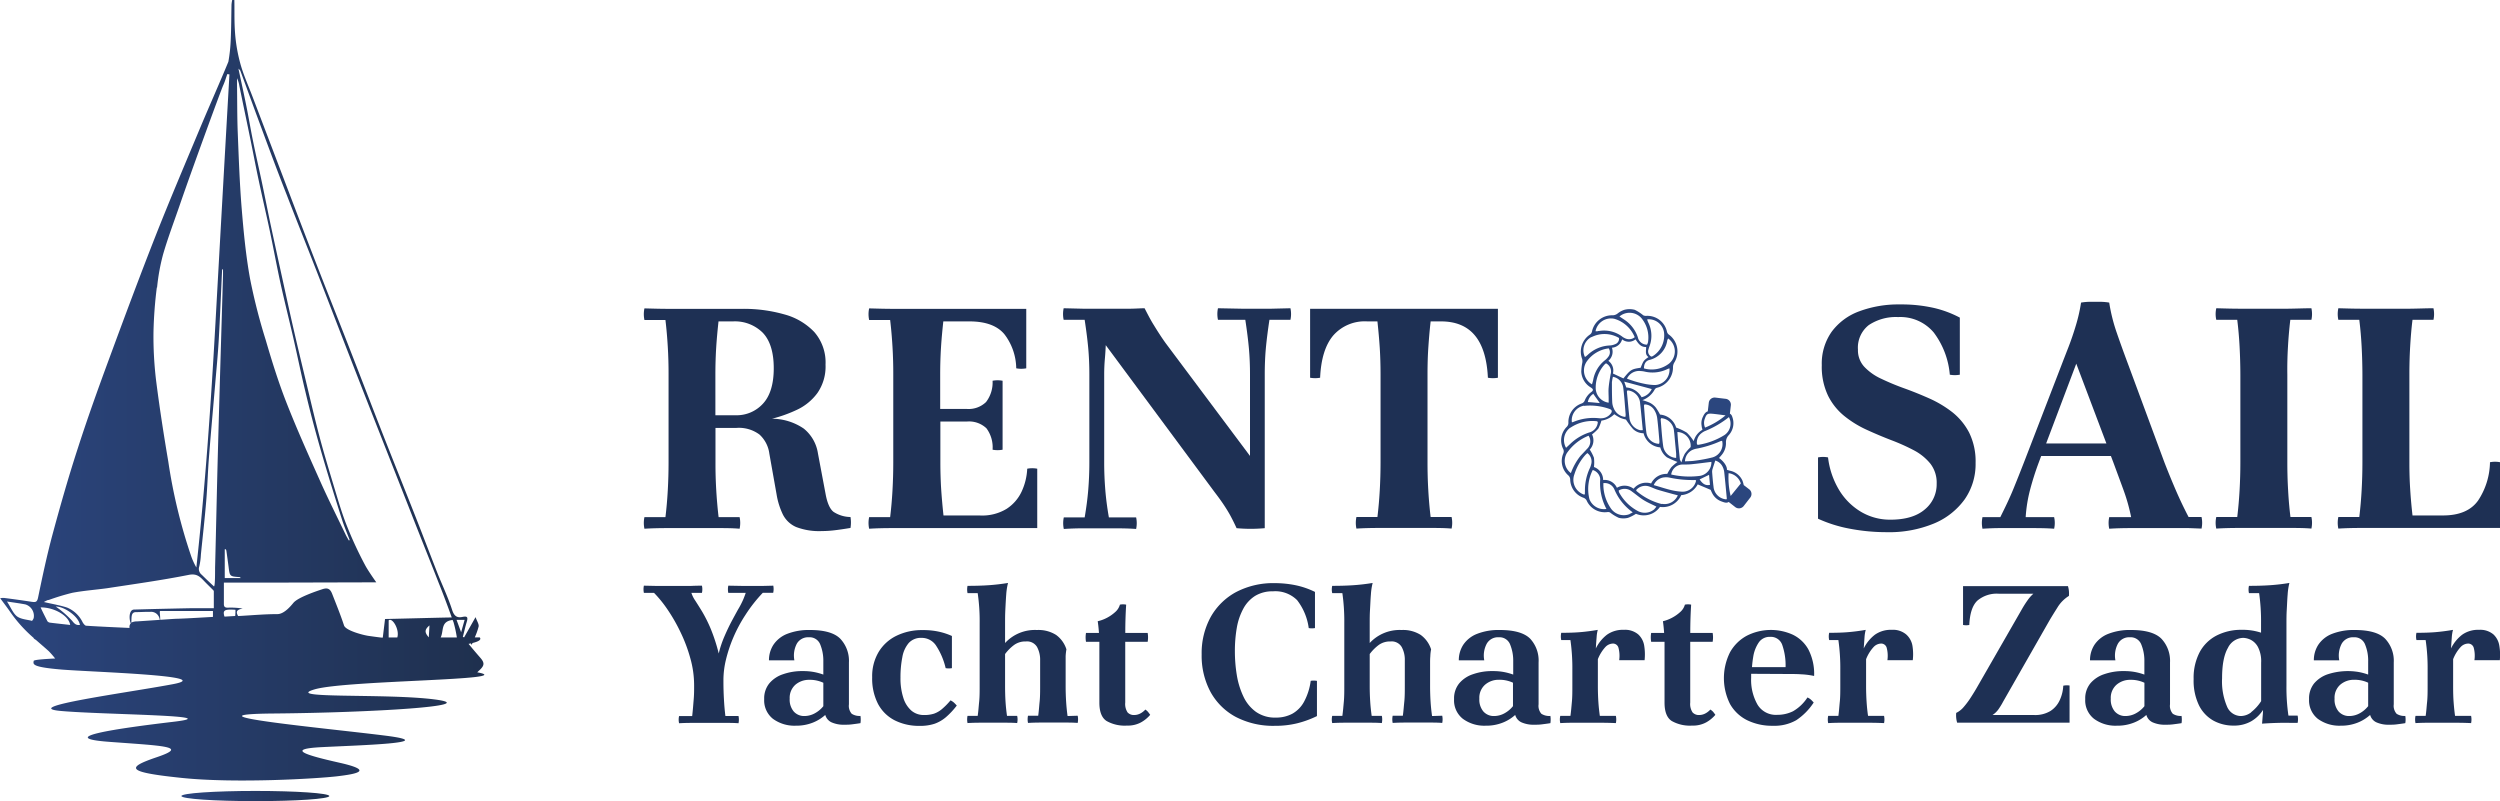
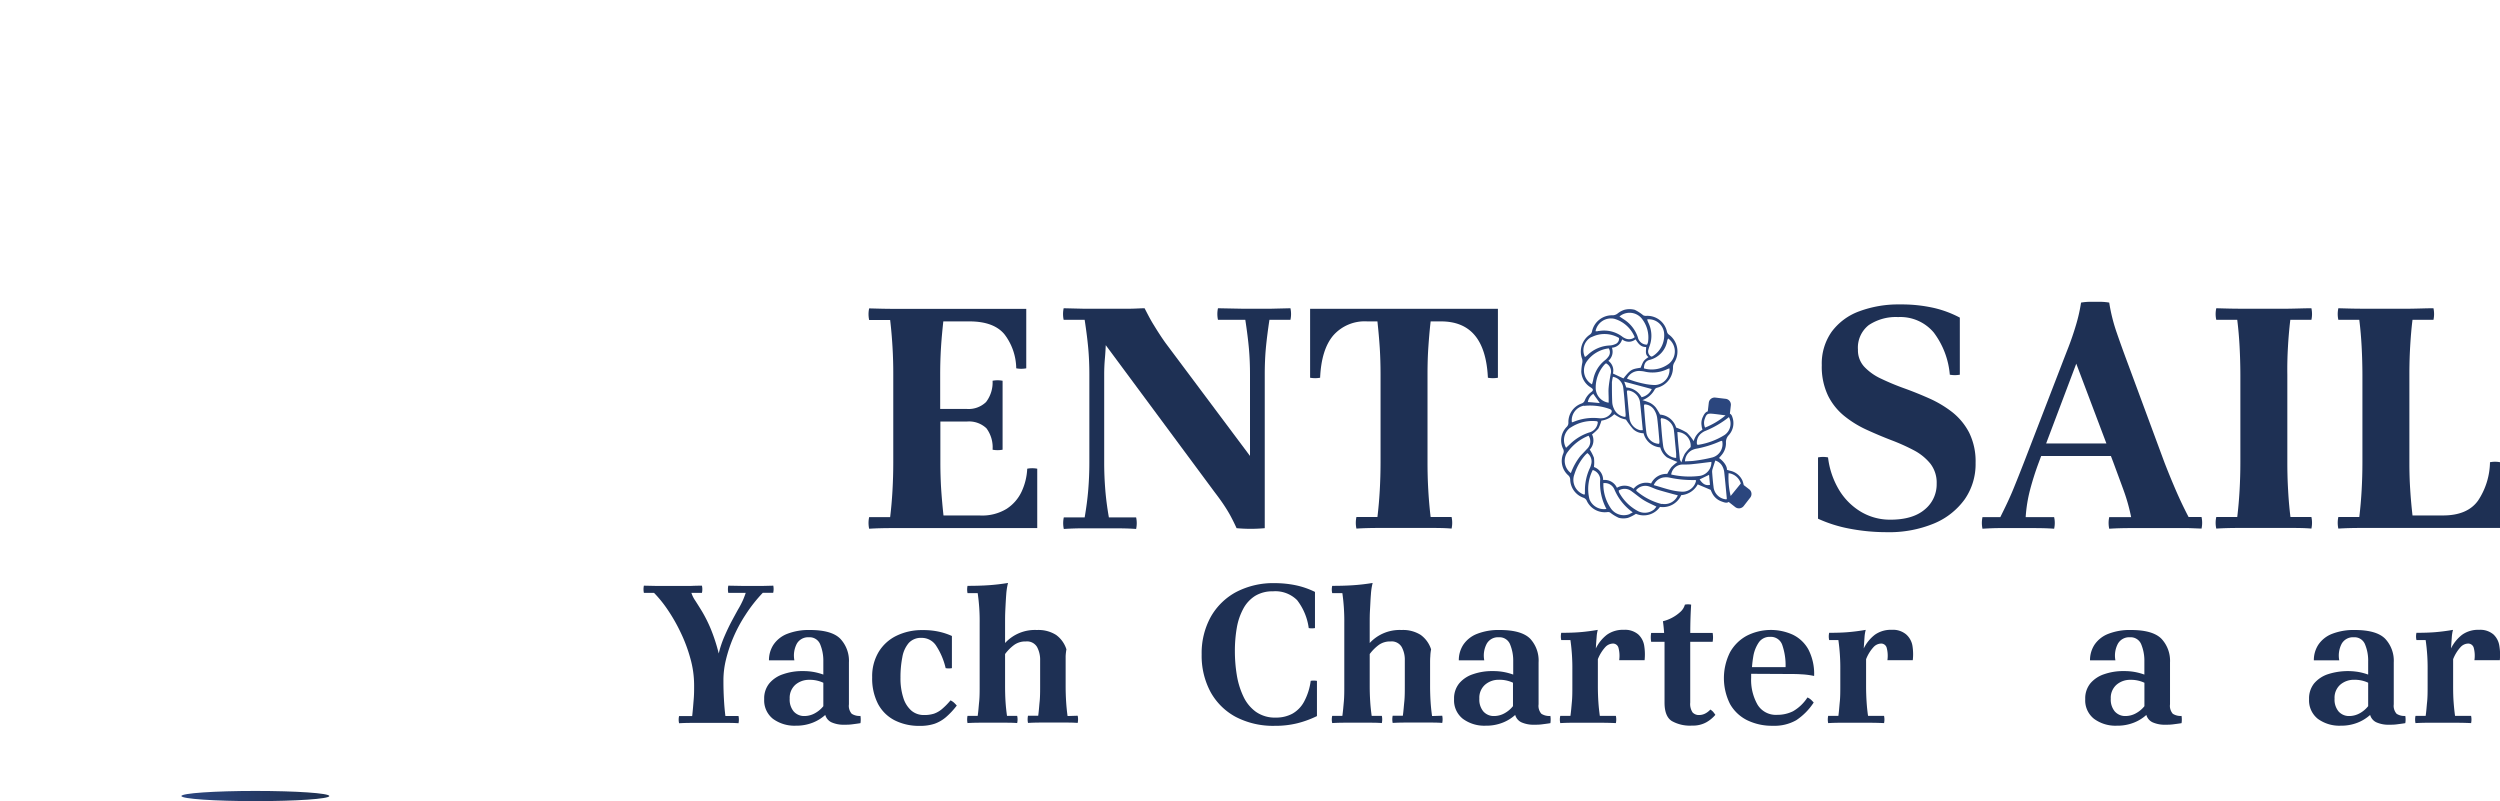
<svg xmlns="http://www.w3.org/2000/svg" xmlns:xlink="http://www.w3.org/1999/xlink" viewBox="0 0 544.04 174.34">
  <defs>
    <style>.cls-1{fill:url(#linear-gradient);}.cls-2{fill:url(#linear-gradient-2);}.cls-3{fill:#2b467e;}.cls-4{fill:#1e3054;}</style>
    <linearGradient id="linear-gradient" y1="84.93" x2="105.4" y2="84.93" gradientUnits="userSpaceOnUse">
      <stop offset="0" stop-color="#2b457e" />
      <stop offset="1" stop-color="#1f304e" />
    </linearGradient>
    <linearGradient id="linear-gradient-2" x1="39.48" y1="173.23" x2="71.66" y2="173.23" xlink:href="#linear-gradient" />
  </defs>
  <g id="Layer_2" data-name="Layer 2">
    <g id="Layer_1-2" data-name="Layer 1">
-       <path class="cls-1" d="M68.52,150c7-2,44.9-1.95,35.34-3.69.17-.17.34-.34.52-.5,1.06-1,1.1-1.58.13-2.69s-1.72-2-2.54-3l.49-.11.19.32c.06-.14.11-.27.17-.4,1.34-.33,2-.72,1.58-1.22h-1.08a15.17,15.17,0,0,0,.83-2.33c.13-.53-.36-1.21-.66-2.08L101,138.7l-.28-.1c.28-1.07.51-2.14.83-3.19s.22-1.4-.94-1.15-1.8-.21-2.22-1.53c-.88-2.74-2.13-5.36-3.19-8-1.57-4-3.09-8-4.66-12-2.43-6.17-4.9-12.32-7.33-18.5-2.52-6.45-5-12.91-7.51-19.36-2.23-5.7-4.5-11.39-6.72-17.1-2.14-5.51-4.24-11-6.35-16.56L54.94,21c-.91-2.41-2-4.78-2.67-7.27C50.73,8,51.09,4,51,0l-.47,0a7.81,7.81,0,0,0-.15,1c-.05,2.48-.05,5-.16,7.43a35.24,35.24,0,0,1-.52,5c-2,4.85-4.16,9.66-6.19,14.51-3.2,7.66-6.46,15.31-9.5,23-3.52,8.94-6.89,18-10.21,27-2.4,6.51-4.74,13-6.88,19.66-2,6.14-3.77,12.36-5.46,18.6-1.23,4.58-2.22,9.23-3.18,13.87-.21,1-.58,1-1.34.9-2-.31-4-.59-6.05-.85a3.68,3.68,0,0,0-.85.06c.78,1.07,1.56,2.07,2.27,3.11a30.38,30.38,0,0,0,5,5.52c0,.07.09.22.49.43.93.82,1.87,1.62,2.79,2.44A19.71,19.71,0,0,1,12,143.3c-2.73.13-4.64.3-4.67.53-.09.69-.57,1.32,6,1.87s34.2,1.32,24.28,3.19-33.64,5-24.34,5.83,36.75.9,24.48,2.35-26.08,3.47-13.94,4.37,17.2,1,10.33,3.33-6.59,3.26,5.34,4.51,29.82.14,33.91-.35,8.19-1.21.52-2.94-11.65-3-3.88-3.4,26.49-.9,13.84-2.5-45.48-4.63-24.21-4.82,45.59-1.66,35-3.05S61.21,152.13,68.52,150ZM15.67,135.07A21.33,21.33,0,0,0,12.13,132c1.79-.06,5,2.14,5.26,4C16.58,136.09,16.23,135.78,15.67,135.07Zm19.19-.4c0-.87-.18-1.66,0-1.71H46.34v1.29c-2.61.14-5.16.31-7.7.4-.6,0-2.12.12-3.76.23A2.06,2.06,0,0,0,34.86,134.67Zm-6.29.83c.1-1.09-.13-2.28,1-2.29,1,0,1.92-.08,3.05-.05a1.87,1.87,0,0,1,2.09,1.44l.07.29-5,.34A2.53,2.53,0,0,0,28.57,135.5Zm18-7.88c-1.1-1-1.9-1.79-2.69-2.56a1.62,1.62,0,0,1-.51-1.81,13.91,13.91,0,0,0,.35-2.6c.39-3.84.83-7.69,1.15-11.54.27-3.18.35-6.38.6-9.56.41-5.25.89-10.5,1.34-15.75.27-3.21.59-6.42.78-9.64.3-5.18.5-10.36.75-15.54h.19c0,.42,0,.84,0,1.25q-.24,8.28-.49,16.55-.35,11.81-.67,23.62c-.2,7.76-.36,15.52-.56,23.27C46.79,123.65,46.86,127.62,46.56,127.62Zm4.67,5.08c0,.32,0,1-.06,1.35l-2,.12a1.93,1.93,0,0,1-.34,0C48.43,132.77,48.82,132.55,51.23,132.7Zm42.22,3.41-.15,2.59C92.34,137.61,92.4,137,93.45,136.11Zm-7,2.61H84.58V135C85.36,134.3,87,137,86.46,138.72Zm14.65-3.83c-.25.89-.47,1.65-.76,2.71l-1-2.71Zm-1.69,3.83H95.9c.72-1.49-.06-3.5,2.62-3.81,0,.16.12.31.17.47A27.06,27.06,0,0,1,99.42,138.72ZM52.29,15.36C53.6,18.9,54.88,22.44,56.2,26c2,5.41,4,10.82,6.12,16.21,2.16,5.6,4.39,11.17,6.57,16.76,2.48,6.37,4.93,12.76,7.41,19.13q3.33,8.57,6.7,17.12l6.42,16.32c2,5.13,4.07,10.25,6.08,15.39,1,2.47,1.91,4.94,2.81,7.44-1.51,0-14.23.35-14.52.33-.14,1.21-.33,2.72-.49,4.05H83c-.68-.07-2.29-.3-2.79-.37-1-.13-5-1.13-5.35-2.29-.76-2.31-1.68-4.57-2.57-6.84-.45-1.18-1.06-1.41-2.22-1-.91.3-5.21,1.71-6.22,2.94-.52.63-2,2.45-3.48,2.45-2.85,0-5.7.27-8.55.42-.67-1.12-.06-1.43,1-1.63a16.57,16.57,0,0,0-3.26-.19c-.59,0-.86-.19-.84-.84,0-1.47,0-2.95,0-4.61h8.83l22.1-.06h2.24s-1.69-2.37-2.36-3.6a83.17,83.17,0,0,1-4.28-9.3c-1-2.61-1.78-5.34-2.59-8-1.1-3.66-2.21-7.31-3.18-11-1.12-4.27-2.11-8.57-3.14-12.86-.82-3.4-1.64-6.81-2.42-10.22-.9-3.91-1.75-7.83-2.61-11.75s-1.65-7.53-2.46-11.31c-.63-3-1.21-5.93-1.83-8.89s-1.33-6-1.95-9.08c-.52-2.53-.94-5.08-1.45-7.61-.54-2.68-1.13-5.35-1.73-8.17A2.63,2.63,0,0,1,52.29,15.36Zm-.2,3.34c.8,3.92,1.63,7.85,2.43,11.77.6,2.93,1.15,5.87,1.78,8.79.78,3.7,1.65,7.38,2.43,11.07s1.48,7.5,2.29,11.23c.88,4,1.87,7.9,2.78,11.85s1.71,7.93,2.67,11.87c1,4.25,2.13,8.49,3.34,12.7,1.44,5,3,10,4.56,14.92.49,1.57,1.15,3.09,1.73,4.63l-.18.09c-.24-.44-.51-.86-.72-1.31-1.85-3.85-3.77-7.67-5.51-11.57-2.54-5.68-5.09-11.35-7.36-17.14-1.74-4.44-3.16-9-4.51-13.62a126,126,0,0,1-3.4-13.31c-.91-5-1.4-10.13-1.82-15.23-.45-5.49-.64-11-.86-16.52-.14-3.52-.11-7-.16-10.56,0-.45,0-.89,0-1.34A5.9,5.9,0,0,1,52.09,18.7Zm.09,106.89s.09.08.22.2H48.91v-6.26l.22,0a.93.93,0,0,1,.13.31c.17,1.18.33,2.36.49,3.55C50,125.44,50,125.44,52.18,125.59Zm-18-63a44,44,0,0,1,1.33-7.3c1.07-3.67,2.44-7.26,3.68-10.88,2.63-7.66,8.92-24.82,9.35-25.76s.62-1.69.93-2.53l.46.07Q48.4,43,46.91,69.89c-1,17.9-2.23,35.78-4.18,53.6a14.73,14.73,0,0,1-1.16-2.55,117,117,0,0,1-4.94-20.45c-1-5.9-1.92-11.82-2.67-17.76a80.11,80.11,0,0,1-.56-10.39A91.9,91.9,0,0,1,34.13,62.54Zm-23.64,68A50,50,0,0,1,15.75,129c2.51-.47,5.07-.65,7.6-1,5.92-.91,11.86-1.73,17.73-2.9,1.72-.34,2.43.39,3.34,1.34.55.58,1.13,1.13,1.69,1.7.16.17.41.35.42.53,0,1.18,0,2.36,0,3.68-1.69,0-3.18,0-4.67,0q-6.33.12-12.67.3c-1.08,0-1.18,1.86-.74,3a1.2,1.2,0,0,0-.26,1c-3.2-.15-6.31-.28-9.41-.48-.29,0-.61-.44-.79-.74a6.56,6.56,0,0,0-3.38-3.21c-1.49-.49-3-.74-5.06-1.21A6.24,6.24,0,0,1,10.49,130.55ZM15.27,136c-1.49-.17-2.94-.32-4.38-.5a.88.88,0,0,1-.58-.32c-.5-1-1-1.94-1.47-3C11.81,132.15,15,134,15.27,136Zm-8.37-.91c-1.11-.27-2.42-.34-3.25-1s-1.35-2-2.13-3.19c1.45.22,2.73.39,4,.63a2.6,2.6,0,0,1,1.82,2.93C7.27,134.74,7,135.15,6.9,135.13Z" />
      <path class="cls-2" d="M55.57,172.12c-8.88,0-16.09.5-16.09,1.11s7.21,1.11,16.09,1.11,16.09-.49,16.09-1.11S64.46,172.12,55.57,172.12Z" />
      <path class="cls-3" d="M375.8,102.18h0S375.82,102.16,375.8,102.18Z" />
      <path class="cls-3" d="M380.68,106.5l-1.22-.94a5.71,5.71,0,0,0-.29-1,3.77,3.77,0,0,0-2.63-2.11c-.25-.06-.49-.14-.73-.21,0,0,0,0,0,0,.05-1-1.05-2.12-1.73-2.57.13-.15.33-.36.52-.59a4,4,0,0,0,1-2.69,2.19,2.19,0,0,1,.61-1.7,3.87,3.87,0,0,0,.75-4,1.1,1.1,0,0,0-.51-.68l.21-1.8a1.28,1.28,0,0,0-1.12-1.42l-2.26-.27a1.28,1.28,0,0,0-1.42,1.12l-.22,1.88c-.46.14-.75.5-1.07,1.2a3.14,3.14,0,0,0-.26,2c0,.25.11.5.17.8A4.12,4.12,0,0,0,368.57,96a9.77,9.77,0,0,0-1.48-1.84,11.76,11.76,0,0,0-2.33-1.11,4,4,0,0,0-3.51-2.83,11.71,11.71,0,0,0-.94-1.55,4.13,4.13,0,0,0-1.23-1,11.71,11.71,0,0,0-1.67-.59,5,5,0,0,0,2.71-2.37.89.89,0,0,1,.52-.34,4.53,4.53,0,0,0,3.43-4.48,1.94,1.94,0,0,1,.29-1,4.56,4.56,0,0,0-1.08-6,1.14,1.14,0,0,1-.54-.8,4.37,4.37,0,0,0-4.37-3.36,1.38,1.38,0,0,1-.76-.11,9.81,9.81,0,0,0-1.86-1.2,4.44,4.44,0,0,0-2.26,0,4.68,4.68,0,0,0-1.47.8,1.77,1.77,0,0,1-1.24.39A4.46,4.46,0,0,0,346.47,72a1.11,1.11,0,0,1-.51.83,4.48,4.48,0,0,0-1.66,5.28,2.1,2.1,0,0,1,0,1,12,12,0,0,0-.19,1.77,4.25,4.25,0,0,0,2.07,3.44c.58.36.61.63.1,1a4.24,4.24,0,0,0-1.42,1.85,1.13,1.13,0,0,1-.72.65,4.27,4.27,0,0,0-2.83,4.2,1.23,1.23,0,0,1-.38.89,4.16,4.16,0,0,0-.75,4.81,1.15,1.15,0,0,1,0,1,4.15,4.15,0,0,0,1.12,4.74,1.25,1.25,0,0,1,.4.87,4.3,4.3,0,0,0,2.92,4,1.28,1.28,0,0,1,.64.55,4.32,4.32,0,0,0,4.59,2.55,1,1,0,0,1,.53.1,8.88,8.88,0,0,0,1.9,1.16,4.1,4.1,0,0,0,2,0,8.3,8.3,0,0,0,1.73-.88,4.32,4.32,0,0,0,5.23-1.5,4.37,4.37,0,0,0,4.62-2.56,4.45,4.45,0,0,0,3.59-2.34l2.82,1.19c.05.13.18.44.33.73a3.6,3.6,0,0,0,2,1.78c.81.31,1.19.39,1.59.12l1.44,1.13a1.31,1.31,0,0,0,1.81-.22l1.39-1.79A1.29,1.29,0,0,0,380.68,106.5ZM371,91.11c.34-1,.6-1.17,1.65-1.07.87.08,1.74.21,2.86.35a16.45,16.45,0,0,1-4.46,2.66A2.52,2.52,0,0,1,371,91.11Zm-.66,3.11a2.88,2.88,0,0,1,.78-.45,20.68,20.68,0,0,0,5.12-3,3,3,0,0,1-.93,3.88,15.19,15.19,0,0,1-5.75,2.15c-.06,0-.13,0-.27-.11A2.55,2.55,0,0,1,370.34,94.22Zm-1,3.39a23,23,0,0,0,5-1.58,2,2,0,0,1,.42-.1,3,3,0,0,1-2.1,3.61,31.41,31.41,0,0,1-3.87.72c-.65.1-1.32.09-2.11.14a2.82,2.82,0,0,1,1.64-2.5A4,4,0,0,1,369.35,97.61Zm-1.44-.3a9.92,9.92,0,0,0-1.27,1.45,11.32,11.32,0,0,0-.74,1.88c-.17-.37-.32-.54-.33-.73-.2-2-.43-3.92-.53-5.9A3,3,0,0,1,367.91,97.31ZM361.49,91a3,3,0,0,1,2.8,2.85c.1.74.15,1.49.22,2.24s.18,1.79.25,2.68c0,.29,0,.57,0,.88a3,3,0,0,1-2.82-2.54c-.27-1.93-.38-3.87-.55-5.81C361.38,91.22,361.46,91.12,361.49,91Zm-3.63-3a2.55,2.55,0,0,1,2.22,1.37,4.28,4.28,0,0,1,.56,1.68c.21,1.67.33,3.35.48,5a1.93,1.93,0,0,1-.07.53,2.85,2.85,0,0,1-2.78-2.48c-.24-1.93-.36-3.88-.52-5.82C357.74,88.25,357.8,88.18,357.86,88Zm3.44,9.36a4.05,4.05,0,0,0,1.46,2.17,21.23,21.23,0,0,0,2.29,1,10.55,10.55,0,0,0-1.33,1.13,9.91,9.91,0,0,0-.9,1.47,3.69,3.69,0,0,0-3.51,2.08,3.54,3.54,0,0,0-3.82,1.15,3.21,3.21,0,0,0-3.62-.21,2.92,2.92,0,0,0-3-1.69,3,3,0,0,0-2-2.83,8.47,8.47,0,0,0,0-2,8.48,8.48,0,0,0-.92-1.79,2.91,2.91,0,0,0,.5-3.31,8.94,8.94,0,0,0,1.37-1.26,8.92,8.92,0,0,0,.67-1.73,4.93,4.93,0,0,0,2.8-1.4,11.38,11.38,0,0,0,1.31.79,7.32,7.32,0,0,0,1.23.37,19.9,19.9,0,0,0,1.55,2.07,3.28,3.28,0,0,0,2.29.91A4.06,4.06,0,0,0,361.3,97.36ZM350.07,86.63v1a3.25,3.25,0,0,1-2.82-3.29,7.51,7.51,0,0,1,1.91-5,2.88,2.88,0,0,1,.33-.28,2,2,0,0,1,1,2.4c-.17,1-.34,1.92-.42,2.88C350,85.05,350.06,85.84,350.07,86.63ZM350,78.52a2.58,2.58,0,0,0,.78-2.85A2.48,2.48,0,0,0,353,73.85a2.32,2.32,0,0,0,2.92,0c.58.87,1.12,1.72,2.31,1.66,0,.83-.29,1.65.51,2.19-1.08.77-1.08.77-1.71,2.33-2,.29-2.19.4-3.75,2.32L351,81.28A2.59,2.59,0,0,0,350,78.52Zm.8,4.54A6.21,6.21,0,0,1,351,82a2.75,2.75,0,0,1,2.25,2.42c.24,1.93.36,3.88.52,5.82a2,2,0,0,1-.07.49,3,3,0,0,1-2.51-1.85,3.68,3.68,0,0,1-.34-1.29C350.78,86.06,350.78,84.56,350.78,83.06ZM357.5,93.6a2.15,2.15,0,0,1-.66,0,3.05,3.05,0,0,1-2.25-2.68c-.21-1.89-.37-3.8-.55-5.7,0-.07.06-.13.13-.27a3,3,0,0,1,2.75,2.85C357.14,89.71,357.3,91.61,357.5,93.6Zm-.27-7.16a4.09,4.09,0,0,0-3.33-2.12c-.13-.38-.26-.75-.45-1.27l6,1.61A3.16,3.16,0,0,1,357.23,86.44Zm2.93-2.65a12.72,12.72,0,0,1-2.45-.3,22.76,22.76,0,0,1-3.65-1.09,2.9,2.9,0,0,1,3-1.65,4.89,4.89,0,0,1,.78.1,7.41,7.41,0,0,0,5.05-.55,3.93,3.93,0,0,1,.41-.14A3.31,3.31,0,0,1,360.16,83.79Zm2.67-9.73a1.81,1.81,0,0,1,.19-.4,3.44,3.44,0,0,1,.21,5.45,6.17,6.17,0,0,1-5.48,1.06c0-1,.4-1.65,1.22-1.85A5.13,5.13,0,0,0,362.83,74.06Zm-4.33-4.57a3.37,3.37,0,0,1,3.61,2.77,5.33,5.33,0,0,1-2.49,5.27,1.59,1.59,0,0,1-.28.07,1.29,1.29,0,0,1-.6-1.59,5.6,5.6,0,0,1,.17-.54,6.49,6.49,0,0,0-.25-5.35c-.07-.17-.13-.34-.19-.52C358.46,69.57,358.49,69.53,358.5,69.49Zm-1.32-.28a6.58,6.58,0,0,1,1.45,5.27,2.46,2.46,0,0,1-.21.52,2,2,0,0,1-2-1.61,7.39,7.39,0,0,0-3-3.86l-1-.66A3.42,3.42,0,0,1,357.18,69.21Zm-5.86.17a6.86,6.86,0,0,1,4.42,4,1.93,1.93,0,0,1-2,.28,3.11,3.11,0,0,1-.77-.45,6.57,6.57,0,0,0-5-1.18c-.11,0-.22,0-.33.06a3.55,3.55,0,0,1-.43,0A3.42,3.42,0,0,1,351.32,69.38Zm-5,4a6.22,6.22,0,0,1,6,.17,1.25,1.25,0,0,1-.85,1.35,3.29,3.29,0,0,1-1.2.28,7.43,7.43,0,0,0-4.76,2.05l-.43.37s-.06,0-.17.08A3.28,3.28,0,0,1,346.34,73.33Zm.12,10.26a3.47,3.47,0,0,1-1.07-5.07,6.87,6.87,0,0,1,4.72-2.76,1.57,1.57,0,0,1-.09,1.82,4,4,0,0,1-.78.8,7,7,0,0,0-2.52,4.26C346.66,82.92,346.57,83.2,346.46,83.59Zm.31,2.09c.45.67.87,1.2,1.28,1.82l.12.16h-.07s-1.64-.17-2.54-.22A2.68,2.68,0,0,1,346.77,85.68Zm-2.08,2.6a12.61,12.61,0,0,1,5.55.65c.62.2.68.61.22,1.12a2.58,2.58,0,0,1-1.87.92,3.51,3.51,0,0,1-.56,0,11.3,11.3,0,0,0-5.74.85.53.53,0,0,1-.21,0A3.25,3.25,0,0,1,344.69,88.28Zm-2.95,4.77a8.5,8.5,0,0,1,5.78-1.43c.06,0,.11.08.21.16a2.49,2.49,0,0,1-1.93,2.3,10.83,10.83,0,0,0-4.1,2.5l-.88.82A3.36,3.36,0,0,1,341.74,93.05Zm-.68,5.42a10.3,10.3,0,0,1,4.66-3.7,2.23,2.23,0,0,1-.35,2.88c-.45.5-.93,1-1.38,1.47a13.15,13.15,0,0,0-2.12,3.78A3.3,3.3,0,0,1,341.06,98.47Zm3.85,8.51a3.17,3.17,0,0,1,0,.44.91.91,0,0,1-.11.18,3.38,3.38,0,0,1-2.16-4.45A11.49,11.49,0,0,1,345,99a4.48,4.48,0,0,1,.44-.4,2.28,2.28,0,0,1,.8,2.53,3.69,3.69,0,0,1-.31.84A11.4,11.4,0,0,0,344.91,107Zm4.66,3.73a3.38,3.38,0,0,1-3.66-2.13,9.12,9.12,0,0,1,.72-6.35,2.29,2.29,0,0,1,1.61,1.84,1.24,1.24,0,0,1,0,.33,11.88,11.88,0,0,0,1.31,6.2S349.58,110.67,349.57,110.71Zm5.1,1.11a3.44,3.44,0,0,1-4.23-1.43,9.22,9.22,0,0,1-1.5-4.67c0-.18,0-.36,0-.63a2.27,2.27,0,0,1,2.39,1.35,11.7,11.7,0,0,0,4,5A4.54,4.54,0,0,1,354.67,111.82Zm5.39-1.08a3.21,3.21,0,0,1-3.69.38,9.94,9.94,0,0,1-4-4,2.61,2.61,0,0,1-.1-.42,2.46,2.46,0,0,1,2.89.22c.86.61,1.65,1.31,2.54,1.86s1.79.92,2.78,1.41A3.42,3.42,0,0,1,360.06,110.74Zm1.58-1.1a13.63,13.63,0,0,1-5.46-2.81c-.05,0-.06-.13-.1-.24a2.61,2.61,0,0,1,2.84-.77c.61.2,1.18.5,1.79.69,1.11.34,2.23.64,3.35.95l1.08.28A3.13,3.13,0,0,1,361.64,109.64ZM366,107a13.41,13.41,0,0,1-2.66-.43c-1.12-.28-2.21-.66-3.46-1a2.77,2.77,0,0,1,2.32-1.69,3.51,3.51,0,0,1,1.12.06,23.86,23.86,0,0,0,5.59.52c.06,0,.13.07.19.1A3,3,0,0,1,366,107Zm3.86-2.67,2.06-1c.07.79.13,1.49.2,2.18C371.23,105.72,370.55,105.37,369.87,104.33Zm.05-.77a17.9,17.9,0,0,1-6.23-.3,2.51,2.51,0,0,1,2.5-2.17c.75,0,1.5,0,2.25-.1,1.3-.13,2.59-.31,4-.48A3,3,0,0,1,369.92,103.56Zm5.78,5.11a3,3,0,0,1-2.8-2.74c-.13-1.05-.22-2.1-.3-3.15a1.81,1.81,0,0,1,.07-.65c.18-.61.39-1.21.61-1.91a2.55,2.55,0,0,1,1.65,1.46,3.35,3.35,0,0,1,.3,1.07c.21,1.91.38,3.82.56,5.73C375.8,108.54,375.73,108.61,375.7,108.67Zm.47-5.7a3.2,3.2,0,0,1,2.67,2.24l-2.21,2.72A16.64,16.64,0,0,1,376.17,103Z" />
-       <path class="cls-4" d="M181.38,111.38c-.77-.61-1.34-1.87-1.7-3.78L178,98.68a8.57,8.57,0,0,0-3.1-5.42A12.39,12.39,0,0,0,168,91.12a29.61,29.61,0,0,0,5.42-1.94,11.63,11.63,0,0,0,4.46-3.65,10.1,10.1,0,0,0,1.77-6.19,10.07,10.07,0,0,0-2.45-7.09,14,14,0,0,0-6.54-3.84,32.15,32.15,0,0,0-9.06-1.2h-11l-5.15,0c-1.88,0-3.62-.06-5.21-.1a6,6,0,0,0,0,2.52h4.57q.33,2.79.51,5.82t.17,6.1v19.07q0,3.06-.17,6.09t-.51,5.83h-4.57a6,6,0,0,0,0,2.52c1.59-.1,3.33-.14,5.21-.14h10.36c1.88,0,3.59,0,5.14.14a6,6,0,0,0,0-2.52h-4.57q-.33-2.81-.51-5.83t-.17-6.09v-7.5h4.57a7.48,7.48,0,0,1,5,1.44,6.79,6.79,0,0,1,2.15,4.15L169,107.6a15.83,15.83,0,0,0,1.4,4.43,5.85,5.85,0,0,0,2.86,2.66,14,14,0,0,0,5.55.88,23.5,23.5,0,0,0,2.76-.17q1.39-.16,3.51-.51a7.31,7.31,0,0,0,0-2.38A6.89,6.89,0,0,1,181.38,111.38ZM166,87.88a7.74,7.74,0,0,1-5.75,2.49h-4.57V81.52c0-2,.06-4,.17-5.79s.29-3.75.51-5.79h3.21A8.57,8.57,0,0,1,166,72.42c1.58,1.66,2.38,4.24,2.38,7.73S167.56,86.23,166,87.88Z" />
      <path class="cls-4" d="M223.54,102a13.16,13.16,0,0,1-1.23,5,9,9,0,0,1-3.27,3.74,10.21,10.21,0,0,1-5.72,1.44h-8q-.33-3.08-.51-5.79c-.11-1.82-.17-3.75-.17-5.79V91.73h5.79a5.51,5.51,0,0,1,4.23,1.47A6.92,6.92,0,0,1,216,97.86a5.71,5.71,0,0,0,2.18,0v-15a5.71,5.71,0,0,0-2.18,0,7,7,0,0,1-1.42,4.63,5.45,5.45,0,0,1-4.23,1.5H204.6V81.52c0-2,.06-4,.17-5.79s.29-3.75.51-5.79h5.66q5.31,0,7.63,2.79a12.47,12.47,0,0,1,2.58,7.42,5.71,5.71,0,0,0,2.18,0V67.21H199.49l-5.14,0c-1.88,0-3.62-.06-5.21-.1a6,6,0,0,0,0,2.52h4.57q.33,2.79.51,5.82t.17,6.1v19.07q0,3.06-.17,6.09t-.51,5.83h-4.57a6,6,0,0,0,0,2.52c1.59-.1,3.33-.14,5.21-.14h31.37V102A5.71,5.71,0,0,0,223.54,102Z" />
      <path class="cls-4" d="M276.7,67.18l-3,0-3.54,0-5.11-.1a6,6,0,0,0,0,2.52H271c.36,2.36.62,4.42.78,6.2s.24,3.67.24,5.72v17.7L253.64,74.64c-1.14-1.59-2-3-2.69-4.12s-1.28-2.31-1.87-3.44c-.73,0-1.72.08-3,.1s-2.55,0-3.91,0h-3.54l-3,0-4.16-.1a6,6,0,0,0,0,2.52h4.57c.36,2.36.62,4.42.78,6.2s.24,3.67.24,5.72v19.07q0,3.06-.24,6c-.16,1.93-.42,3.91-.78,6H231.5a6,6,0,0,0,0,2.52c1.59-.1,3-.14,4.16-.14h6.5c1.48,0,3.17,0,5.08.14a6,6,0,0,0,0-2.52h-5.93c-.36-2.05-.62-4-.78-6s-.24-3.92-.24-6V81.52c0-1.18.05-2.3.14-3.34s.16-2.07.2-3.07l23.7,32c.87,1.13,1.56,2.1,2.08,2.89s1,1.57,1.4,2.32.84,1.62,1.29,2.62a33.62,33.62,0,0,0,6.13,0V81.52c0-2,.08-4,.24-5.72s.42-3.84.78-6.2h4.57a6,6,0,0,0,0-2.52Z" />
      <path class="cls-4" d="M285.1,82.2a6.14,6.14,0,0,0,2.18,0q.27-6.14,2.86-9.2a9.11,9.11,0,0,1,7.36-3.06h2.25q.33,3.06.51,5.79c.11,1.81.17,3.74.17,5.79v19.07q0,3.06-.17,6.09t-.51,5.83h-4.57a6,6,0,0,0,0,2.52c1.59-.1,3.33-.14,5.22-.14h10.35c1.88,0,3.6,0,5.14.14a6,6,0,0,0,0-2.52h-4.56q-.34-2.81-.51-5.83c-.12-2-.17-4.05-.17-6.09V81.52c0-2,.05-4,.17-5.79s.28-3.75.51-5.79h2.24q4.85,0,7.39,3.06t2.83,9.2a6.14,6.14,0,0,0,2.18,0v-15H285.1Z" />
      <path class="cls-4" d="M424.88,89.72a24.06,24.06,0,0,0-5-3c-1.82-.81-3.64-1.55-5.48-2.21a53,53,0,0,1-5-2.08,11.83,11.83,0,0,1-3.68-2.59,5.26,5.26,0,0,1-1.4-3.74,6.23,6.23,0,0,1,2.35-5.35A10.61,10.61,0,0,1,413.07,69a9.5,9.5,0,0,1,7.73,3.34,17.69,17.69,0,0,1,3.51,9.2,6.14,6.14,0,0,0,2.18,0V69.12A23.22,23.22,0,0,0,420.8,67a32,32,0,0,0-7.32-.75,24.36,24.36,0,0,0-8.89,1.5,13,13,0,0,0-6,4.46,12,12,0,0,0-2.14,7.25,14.54,14.54,0,0,0,1.36,6.64,13.25,13.25,0,0,0,3.58,4.46,22.89,22.89,0,0,0,4.9,3c1.79.82,3.58,1.57,5.35,2.25A43.33,43.33,0,0,1,416.51,98a11.53,11.53,0,0,1,3.57,2.9,6.75,6.75,0,0,1,1.37,4.36,7.06,7.06,0,0,1-2.59,5.61q-2.6,2.22-7.49,2.22a12.37,12.37,0,0,1-6.37-1.7,13.86,13.86,0,0,1-4.77-4.74,17.78,17.78,0,0,1-2.42-7.11,5.71,5.71,0,0,0-2.18,0v13.34a29.52,29.52,0,0,0,6.95,2.18,42.33,42.33,0,0,0,8,.75,25.44,25.44,0,0,0,10.31-1.9,15.57,15.57,0,0,0,6.68-5.28,13.4,13.4,0,0,0,2.35-7.87,14.15,14.15,0,0,0-1.4-6.61A13.76,13.76,0,0,0,424.88,89.72Z" />
      <path class="cls-4" d="M476.27,112.51q-1.5-2.87-2.79-5.86T471,100.59l-7.77-21q-1.5-4-2.58-7.15A37.37,37.37,0,0,1,459,65.85a11.51,11.51,0,0,0-1.87-.17c-.8,0-1.59,0-2.39,0a11.62,11.62,0,0,0-1.87.17,35,35,0,0,1-1.09,4.84q-.75,2.52-1.63,4.8c-.59,1.52-1.12,2.87-1.57,4.05l-8.1,21c-.78,2-1.57,4-2.39,6s-1.75,3.91-2.79,6h-3.88a6,6,0,0,0,0,2.52c1.59-.1,2.87-.14,3.85-.14h6.4c1.7,0,3.48,0,5.34.14a5.64,5.64,0,0,0,0-2.52h-6.19a31.1,31.1,0,0,1,.95-5.93,62.11,62.11,0,0,1,1.91-6l.51-1.37h15.18l.52,1.37c.77,2.09,1.51,4.08,2.21,6a40,40,0,0,1,1.67,5.93H459a6,6,0,0,0,0,2.52c1.54-.1,3.16-.14,4.84-.14h9.77c1,0,1.87,0,2.69,0l2.79.11a6,6,0,0,0,0-2.52Zm-31-16,6.56-17.37,6.56,17.37Z" />
      <path class="cls-4" d="M497.9,75.42q.17-3,.51-5.82H503a6,6,0,0,0,0-2.52c-1.54,0-3.26.08-5.14.1l-5.21,0-5.14,0c-1.89,0-3.63-.06-5.21-.1a5.64,5.64,0,0,0,0,2.52h4.56q.35,2.79.51,5.82t.17,6.1v19.07q0,3.06-.17,6.09t-.51,5.83h-4.56a5.64,5.64,0,0,0,0,2.52c1.58-.1,3.32-.14,5.21-.14h10.35c1.88,0,3.6,0,5.14.14a6,6,0,0,0,0-2.52h-4.56q-.35-2.81-.51-5.83c-.12-2-.17-4.05-.17-6.09V81.52C497.73,79.47,497.78,77.44,497.9,75.42Z" />
      <path class="cls-4" d="M541.86,100.59a15.5,15.5,0,0,1-2.59,8.34c-1.54,2.16-4.09,3.24-7.63,3.24H525q-.35-3.08-.51-5.79c-.12-1.82-.17-3.75-.17-5.79V81.52c0-2,.05-4.08.17-6.1s.28-4,.51-5.82h4.56a6,6,0,0,0,0-2.52c-1.54,0-3.26.08-5.14.1l-5.21,0-5.14,0c-1.89,0-3.62-.06-5.21-.1a6,6,0,0,0,0,2.52h4.56q.35,2.79.51,5.82t.17,6.1v19.07q0,3.06-.17,6.09t-.51,5.83h-4.56a6,6,0,0,0,0,2.52c1.59-.1,3.32-.14,5.21-.14h30v-14.3A5.71,5.71,0,0,0,541.86,100.59Z" />
      <path class="cls-4" d="M168.28,127.45l-2.39.06c-.62,0-1.21,0-1.78,0s-1.31,0-2.32,0l-3.3-.06a3.78,3.78,0,0,0,0,1.57h3.79c-.09.29-.25.73-.49,1.32a18,18,0,0,1-1.13,2.21c-.34.6-.79,1.43-1.36,2.49s-1.12,2.22-1.66,3.47a22.28,22.28,0,0,0-1.23,3.7,38.94,38.94,0,0,0-1.74-5.36,30.69,30.69,0,0,0-1.83-3.68c-.6-1-1.11-1.79-1.53-2.45a6.37,6.37,0,0,1-.85-1.7h2.29a3.47,3.47,0,0,0,0-1.57q-1.19,0-2.46.06c-.85,0-1.64,0-2.36,0h-1.64c-1.39,0-2.52,0-3.38,0l-2.79-.06a3.78,3.78,0,0,0,0,1.57h2.21a26.13,26.13,0,0,1,2.92,3.6,37.25,37.25,0,0,1,2.82,4.91,33.3,33.3,0,0,1,2.15,5.7,21.5,21.5,0,0,1,.83,5.87v.55c0,.62,0,1.52-.1,2.68s-.18,2.32-.32,3.49h-2.85a3.47,3.47,0,0,0,0,1.57c1-.06,2.07-.08,3.25-.08h6.46c1.18,0,2.25,0,3.22.08a3.78,3.78,0,0,0,0-1.57h-2.85c-.15-1.17-.25-2.38-.32-3.64s-.11-2.53-.11-3.81v-.55a19.19,19.19,0,0,1,.53-4.19,30.48,30.48,0,0,1,1.6-4.85,31.66,31.66,0,0,1,2.68-5A32.14,32.14,0,0,1,166,129h2.26A3.78,3.78,0,0,0,168.28,127.45Z" />
      <path class="cls-4" d="M185.35,155.33a2.61,2.61,0,0,1-.61-2.06v-9.11a7,7,0,0,0-1.88-5.16c-1.24-1.26-3.44-1.9-6.59-1.9a12.87,12.87,0,0,0-5,.85,6.43,6.43,0,0,0-2.93,2.32,6.12,6.12,0,0,0-1,3.43h5.53a5.55,5.55,0,0,1,.53-3.62,2.84,2.84,0,0,1,2.62-1.4,2.48,2.48,0,0,1,2.47,1.55,9.33,9.33,0,0,1,.68,3.72v2.85a13.3,13.3,0,0,0-2-.55,12.86,12.86,0,0,0-2.47-.21,12.54,12.54,0,0,0-4.29.68,6.59,6.59,0,0,0-3,2,5.17,5.17,0,0,0-1.11,3.42,5.12,5.12,0,0,0,1.91,4.29,7.91,7.91,0,0,0,5,1.49,9.63,9.63,0,0,0,3.66-.66,9,9,0,0,0,2.72-1.68,2.53,2.53,0,0,0,1.34,1.6,6.47,6.47,0,0,0,2.87.53c.48,0,1,0,1.6-.08s1.19-.15,1.85-.26a5.16,5.16,0,0,0,0-1.57A3.16,3.16,0,0,1,185.35,155.33Zm-8.06-.09a4.77,4.77,0,0,1-2.25.58,3,3,0,0,1-2.32-1,4,4,0,0,1-.87-2.77A3.81,3.81,0,0,1,173.1,149a4.54,4.54,0,0,1,3-1.06,6.9,6.9,0,0,1,3.07.64v5.1A6.11,6.11,0,0,1,177.29,155.24Z" />
      <path class="cls-4" d="M206.85,152.41a15.38,15.38,0,0,1-1.87,1.9,5.54,5.54,0,0,1-1.74,1,6.91,6.91,0,0,1-2.17.29,4.13,4.13,0,0,1-2.73-.95,6.08,6.08,0,0,1-1.76-2.79,13.63,13.63,0,0,1-.62-4.34,22.65,22.65,0,0,1,.41-4.55,6.4,6.4,0,0,1,1.4-3.06,3.57,3.57,0,0,1,2.79-1.1,3.73,3.73,0,0,1,3.08,1.59,15.16,15.16,0,0,1,2.15,5,3.88,3.88,0,0,0,1.36,0v-7a14.21,14.21,0,0,0-2.72-.91,15.57,15.57,0,0,0-3.66-.37,12.59,12.59,0,0,0-5.7,1.24,9.25,9.25,0,0,0-3.87,3.53,10.27,10.27,0,0,0-1.4,5.48,12.09,12.09,0,0,0,1.27,5.81,8.48,8.48,0,0,0,3.62,3.57,11.71,11.71,0,0,0,5.48,1.21,9.81,9.81,0,0,0,3.21-.46,7.85,7.85,0,0,0,2.49-1.45,16.5,16.5,0,0,0,2.34-2.51c-.2-.23-.4-.43-.59-.62A3.29,3.29,0,0,0,206.85,152.41Z" />
      <path class="cls-4" d="M232.32,155.82c-.14-1-.24-2-.31-3.07s-.11-2.25-.11-3.53v-4.93c0-.42,0-.92,0-1.49a11.61,11.61,0,0,1,.17-1.49,6.14,6.14,0,0,0-2.25-3.14,7.19,7.19,0,0,0-4.17-1.07,8.82,8.82,0,0,0-6.93,2.83v-4.31c0-.86,0-1.84.06-3s.11-2.2.19-3.25a14.63,14.63,0,0,1,.39-2.51c-1.34.22-2.73.39-4.17.49s-3,.14-4.64.14a3.82,3.82,0,0,0,0,1.58h2.21a41.92,41.92,0,0,1,.43,6.51v13.6c0,1.28,0,2.46-.11,3.53s-.17,2.1-.32,3.07h-2.21a3.78,3.78,0,0,0,0,1.57c1-.06,1.95-.08,2.87-.08h5.08c.94,0,1.89,0,2.85.08a3.47,3.47,0,0,0,0-1.57h-2.21c-.14-1-.25-2-.32-3.07s-.1-2.25-.1-3.53v-6.85a9.44,9.44,0,0,1,2-2,4.18,4.18,0,0,1,2.53-.74,2.53,2.53,0,0,1,2.42,1.19,5.85,5.85,0,0,1,.68,2.93v5.44c0,1.28,0,2.46-.11,3.53s-.17,2.1-.31,3.07h-2.22a3.78,3.78,0,0,0,0,1.57c1-.06,2-.08,2.87-.08h5.09c.93,0,1.88,0,2.85.08a3.78,3.78,0,0,0,0-1.57Z" />
-       <path class="cls-4" d="M249.25,154.41a3.94,3.94,0,0,1-1.19.9,2.9,2.9,0,0,1-1.23.29,1.84,1.84,0,0,1-1.45-.57,3.32,3.32,0,0,1-.51-2.15v-8.76c0-1.49,0-3,0-4.46h4.88a5.63,5.63,0,0,0,0-1.92h-4.87q0-3.11.19-6.16a3.46,3.46,0,0,0-1.36,0,3.28,3.28,0,0,1-1,1.59,8.56,8.56,0,0,1-1.83,1.28,8.2,8.2,0,0,1-2,.74c.13.85.21,1.7.27,2.55h-2.82a5.63,5.63,0,0,0,0,1.92h2.91c0,.49,0,1,0,1.48,0,1,0,2,0,3v8.76c0,2,.53,3.33,1.57,4a8,8,0,0,0,4.43,1,6,6,0,0,0,3.06-.7,7.25,7.25,0,0,0,2-1.64c-.15-.22-.31-.44-.49-.66A3.11,3.11,0,0,0,249.25,154.41Z" />
      <path class="cls-4" d="M285.23,148.16a13.1,13.1,0,0,1-1.45,4.55,6.55,6.55,0,0,1-2.57,2.62,7.47,7.47,0,0,1-3.55.83,7.19,7.19,0,0,1-4.36-1.26,8.56,8.56,0,0,1-2.72-3.34,17.32,17.32,0,0,1-1.43-4.65,32.1,32.1,0,0,1-.42-5.17,29.43,29.43,0,0,1,.42-5.13,13.55,13.55,0,0,1,1.41-4.14,7.45,7.45,0,0,1,2.57-2.79,7.23,7.23,0,0,1,3.89-1,6.71,6.71,0,0,1,5.25,1.92,12.65,12.65,0,0,1,2.53,6.08,3.88,3.88,0,0,0,1.36,0v-7.87a17.71,17.71,0,0,0-4.29-1.47,22.92,22.92,0,0,0-4.42-.44,17.43,17.43,0,0,0-8.47,1.95,13.88,13.88,0,0,0-5.53,5.45,16.35,16.35,0,0,0-1.95,8.12,16.66,16.66,0,0,0,1.91,8.12A13.59,13.59,0,0,0,268.9,156a17.59,17.59,0,0,0,8.55,1.95,19.86,19.86,0,0,0,4.84-.55,21.75,21.75,0,0,0,4.3-1.57v-7.66A3.88,3.88,0,0,0,285.23,148.16Z" />
      <path class="cls-4" d="M311.64,155.82c-.14-1-.25-2-.32-3.07s-.11-2.25-.11-3.53v-4.93c0-.42,0-.92.05-1.49a8.88,8.88,0,0,1,.17-1.49,6.21,6.21,0,0,0-2.26-3.14A7.19,7.19,0,0,0,305,137.1a8.87,8.87,0,0,0-6.93,2.83v-4.31c0-.86,0-1.84.07-3s.1-2.2.19-3.25a13.83,13.83,0,0,1,.38-2.51c-1.33.22-2.72.39-4.17.49s-3,.14-4.63.14a3.51,3.51,0,0,0,0,1.58h2.21a43.32,43.32,0,0,1,.42,6.51v13.6c0,1.28,0,2.46-.1,3.53s-.18,2.1-.32,3.07h-2.21a3.47,3.47,0,0,0,0,1.57c1-.06,1.95-.08,2.87-.08h5.08c.94,0,1.89,0,2.85.08a3.78,3.78,0,0,0,0-1.57H298.5c-.14-1-.25-2-.32-3.07s-.11-2.25-.11-3.53v-6.85a9.68,9.68,0,0,1,2-2,4.2,4.2,0,0,1,2.53-.74,2.53,2.53,0,0,1,2.42,1.19,5.75,5.75,0,0,1,.69,2.93v5.44c0,1.28,0,2.46-.11,3.53s-.18,2.1-.32,3.07h-2.21a3.78,3.78,0,0,0,0,1.57c1-.06,1.95-.08,2.87-.08H311c.94,0,1.89,0,2.85.08a3.78,3.78,0,0,0,0-1.57Z" />
      <path class="cls-4" d="M335.43,155.33a2.61,2.61,0,0,1-.61-2.06v-9.11A7,7,0,0,0,333,139c-1.25-1.26-3.45-1.9-6.6-1.9a12.78,12.78,0,0,0-5,.85,6.41,6.41,0,0,0-2.94,2.32,6.12,6.12,0,0,0-1,3.43H323a5.49,5.49,0,0,1,.54-3.62,2.81,2.81,0,0,1,2.61-1.4,2.48,2.48,0,0,1,2.47,1.55,9.33,9.33,0,0,1,.68,3.72v2.85a13.3,13.3,0,0,0-2-.55,12.86,12.86,0,0,0-2.47-.21,12.54,12.54,0,0,0-4.29.68,6.59,6.59,0,0,0-3,2,5.17,5.17,0,0,0-1.11,3.42,5.1,5.1,0,0,0,1.92,4.29,7.86,7.86,0,0,0,5,1.49,9.59,9.59,0,0,0,3.66-.66,8.84,8.84,0,0,0,2.72-1.68,2.53,2.53,0,0,0,1.34,1.6,6.47,6.47,0,0,0,2.87.53c.49,0,1,0,1.6-.08s1.2-.15,1.85-.26a5.16,5.16,0,0,0,0-1.57A3.16,3.16,0,0,1,335.43,155.33Zm-8.06-.09a4.71,4.71,0,0,1-2.25.58,3,3,0,0,1-2.32-1,4,4,0,0,1-.87-2.77,3.78,3.78,0,0,1,1.26-3.06,4.51,4.51,0,0,1,3-1.06,6.89,6.89,0,0,1,3.06.64v5.1A6.11,6.11,0,0,1,327.37,155.24Z" />
      <path class="cls-4" d="M356.51,138.06a4.46,4.46,0,0,0-3.15-1,6,6,0,0,0-3.64,1.05,8.43,8.43,0,0,0-2.44,3c.05-.93.11-1.75.17-2.44a7.78,7.78,0,0,1,.25-1.6c-1.33.23-2.58.39-3.74.49s-2.57.15-4.21.15a3.82,3.82,0,0,0,0,1.58h2a43.27,43.27,0,0,1,.42,6.5v3.4c0,1.28,0,2.46-.1,3.53s-.18,2.1-.32,3.07h-2.21a3.47,3.47,0,0,0,0,1.57c1-.06,1.95-.08,2.87-.08h5.23c1,0,2.36,0,4,.08a3.78,3.78,0,0,0,0-1.57h-3.49c-.14-1-.25-2-.32-3.07s-.11-2.25-.11-3.53v-5.74a8.63,8.63,0,0,1,1.64-2.65,2.35,2.35,0,0,1,1.6-.75,1.23,1.23,0,0,1,1.25.94,6.77,6.77,0,0,1,.15,2.68h5.53a12,12,0,0,0-.09-3.19A4.22,4.22,0,0,0,356.51,138.06Z" />
      <path class="cls-4" d="M372.2,154.41a3.94,3.94,0,0,1-1.19.9,2.9,2.9,0,0,1-1.23.29,1.84,1.84,0,0,1-1.45-.57,3.32,3.32,0,0,1-.51-2.15v-8.76c0-1.49,0-3,0-4.46h4.88a5.63,5.63,0,0,0,0-1.92h-4.87q0-3.11.19-6.16a3.46,3.46,0,0,0-1.36,0,3.28,3.28,0,0,1-1,1.59,8.56,8.56,0,0,1-1.83,1.28,8.3,8.3,0,0,1-1.95.74c.12.85.2,1.7.26,2.55h-2.82a5.63,5.63,0,0,0,0,1.92h2.91c0,.49,0,1,0,1.48,0,1,0,2,0,3v8.76c0,2,.53,3.33,1.57,4a8,8,0,0,0,4.43,1,6,6,0,0,0,3.06-.7,7.25,7.25,0,0,0,2-1.64c-.15-.22-.31-.44-.49-.66A3.11,3.11,0,0,0,372.2,154.41Z" />
      <path class="cls-4" d="M388.66,146.67c1.25,0,2.34,0,3.29.07a16.85,16.85,0,0,1,2.83.36,11.51,11.51,0,0,0-1.27-5.81,7.7,7.7,0,0,0-3.41-3.19,11.56,11.56,0,0,0-10,.26,9.18,9.18,0,0,0-3.61,3.57,12.56,12.56,0,0,0,0,11.29,8.77,8.77,0,0,0,3.76,3.53,12.31,12.31,0,0,0,5.55,1.19,9.61,9.61,0,0,0,5.09-1.21,13.38,13.38,0,0,0,3.8-3.85c-.2-.22-.39-.43-.59-.61a2.75,2.75,0,0,0-.77-.49,9.23,9.23,0,0,1-3.14,3,7.67,7.67,0,0,1-3.45.78,4.66,4.66,0,0,1-4.27-2.21,10.88,10.88,0,0,1-1.39-5.87c0-.29,0-.57,0-.85Zm-5.89-6.91a2.86,2.86,0,0,1,2.44-1.17,2.62,2.62,0,0,1,2.66,1.83,13.48,13.48,0,0,1,.7,4.76h-7.31q.09-1.2.27-2.25A7.65,7.65,0,0,1,382.77,139.76Z" />
      <path class="cls-4" d="M414.81,138.06a4.45,4.45,0,0,0-3.14-1,6,6,0,0,0-3.64,1.05,8.45,8.45,0,0,0-2.45,3c.06-.93.12-1.75.17-2.44a8.4,8.4,0,0,1,.26-1.6c-1.33.23-2.58.39-3.74.49s-2.57.15-4.21.15a3.51,3.51,0,0,0,0,1.58h2a43.27,43.27,0,0,1,.42,6.5v3.4c0,1.28,0,2.46-.11,3.53s-.17,2.1-.31,3.07h-2.22a3.78,3.78,0,0,0,0,1.57c1-.06,2-.08,2.87-.08H406c1,0,2.36,0,4,.08a3.78,3.78,0,0,0,0-1.57h-3.48c-.15-1-.25-2-.32-3.07s-.11-2.25-.11-3.53v-5.74a8.44,8.44,0,0,1,1.64-2.65,2.31,2.31,0,0,1,1.59-.75,1.24,1.24,0,0,1,1.26.94,6.77,6.77,0,0,1,.15,2.68h5.52a11.6,11.6,0,0,0-.08-3.19A4.23,4.23,0,0,0,414.81,138.06Z" />
-       <path class="cls-4" d="M449,149.22a8.39,8.39,0,0,1-.77,3.15,5.5,5.5,0,0,1-2,2.34,6.38,6.38,0,0,1-3.57.89h-9.06a4.86,4.86,0,0,0,1.3-1.25c.32-.47.67-1,1-1.64l10-17.52c.53-.91,1.15-1.91,1.84-3a7.56,7.56,0,0,1,2.49-2.51,6.25,6.25,0,0,0,0-1.06,5.46,5.46,0,0,0-.21-1.07H427.19V136a3.46,3.46,0,0,0,1.36,0q.17-3.82,1.79-5.32a6.53,6.53,0,0,1,4.59-1.48h7.57a8.18,8.18,0,0,0-1.26,1.42c-.41.58-.8,1.18-1.16,1.81l-9.87,17.18c-.34.6-.76,1.28-1.26,2.06a17.78,17.78,0,0,1-1.57,2.13,5,5,0,0,1-1.68,1.34,6.25,6.25,0,0,0,0,1.06,5.46,5.46,0,0,0,.21,1.07h24.46v-8.09A3.88,3.88,0,0,0,449,149.22Z" />
      <path class="cls-4" d="M472.84,155.33a2.61,2.61,0,0,1-.61-2.06v-9.11a7,7,0,0,0-1.87-5.16c-1.25-1.26-3.45-1.9-6.6-1.9a12.78,12.78,0,0,0-5,.85,6.41,6.41,0,0,0-2.94,2.32,6.12,6.12,0,0,0-1,3.43h5.53a5.49,5.49,0,0,1,.54-3.62,2.81,2.81,0,0,1,2.61-1.4,2.48,2.48,0,0,1,2.47,1.55,9.33,9.33,0,0,1,.68,3.72v2.85a13.3,13.3,0,0,0-2-.55,12.86,12.86,0,0,0-2.47-.21,12.54,12.54,0,0,0-4.29.68,6.64,6.64,0,0,0-3,2,5.17,5.17,0,0,0-1.11,3.42,5.1,5.1,0,0,0,1.92,4.29,7.86,7.86,0,0,0,5,1.49,9.59,9.59,0,0,0,3.66-.66,8.84,8.84,0,0,0,2.72-1.68,2.53,2.53,0,0,0,1.34,1.6,6.5,6.5,0,0,0,2.87.53c.49,0,1,0,1.6-.08s1.2-.15,1.85-.26a5.16,5.16,0,0,0,0-1.57A3.16,3.16,0,0,1,472.84,155.33Zm-8.06-.09a4.71,4.71,0,0,1-2.25.58,3,3,0,0,1-2.32-1,4,4,0,0,1-.87-2.77A3.78,3.78,0,0,1,460.6,149a4.52,4.52,0,0,1,3-1.06,6.89,6.89,0,0,1,3.06.64v5.1A6.11,6.11,0,0,1,464.78,155.24Z" />
-       <path class="cls-4" d="M498,155.73a41.92,41.92,0,0,1-.43-6.51v-13.6c0-.86,0-1.84.07-3s.1-2.2.19-3.25a13.83,13.83,0,0,1,.38-2.51c-1.33.22-2.72.39-4.17.49s-3,.14-4.63.14a3.51,3.51,0,0,0,0,1.58h2.21a43.32,43.32,0,0,1,.42,6.51v2.1a12.72,12.72,0,0,0-4.21-.62,11.67,11.67,0,0,0-5.42,1.22,8.71,8.71,0,0,0-3.7,3.59,12,12,0,0,0-1.34,5.91,12.32,12.32,0,0,0,1.15,5.68,7.78,7.78,0,0,0,3.12,3.34,9,9,0,0,0,4.45,1.1,7.48,7.48,0,0,0,3.83-.95,7.58,7.58,0,0,0,2.55-2.45c0,.62-.07,1.21-.11,1.77s-.08.95-.1,1.21c1.24-.09,2.43-.14,3.57-.17s2.52,0,4.17,0a3.82,3.82,0,0,0,0-1.58Zm-8.1-.72a3.78,3.78,0,0,1-2.28.81,3.31,3.31,0,0,1-3-2.11,13.88,13.88,0,0,1-1.06-6.1q0-4.43,1.27-6.61a3.78,3.78,0,0,1,3.32-2.19,4,4,0,0,1,1.64.42,3.7,3.7,0,0,1,1.59,1.6,6.73,6.73,0,0,1,.68,3.38v8.37A9.58,9.58,0,0,1,489.86,155Z" />
      <path class="cls-4" d="M521.54,155.33a2.6,2.6,0,0,1-.62-2.06v-9.11a7,7,0,0,0-1.87-5.16c-1.25-1.26-3.44-1.9-6.59-1.9a12.87,12.87,0,0,0-5,.85,6.38,6.38,0,0,0-2.93,2.32,6.12,6.12,0,0,0-1,3.43h5.53a5.55,5.55,0,0,1,.53-3.62,2.83,2.83,0,0,1,2.62-1.4,2.46,2.46,0,0,1,2.46,1.55,9.15,9.15,0,0,1,.68,3.72v2.85a13,13,0,0,0-2-.55,14.14,14.14,0,0,0-6.76.47,6.7,6.7,0,0,0-3,2,5.22,5.22,0,0,0-1.1,3.42,5.12,5.12,0,0,0,1.91,4.29,7.91,7.91,0,0,0,5,1.49,9.63,9.63,0,0,0,3.66-.66,9.08,9.08,0,0,0,2.72-1.68,2.5,2.5,0,0,0,1.34,1.6,6.44,6.44,0,0,0,2.87.53c.48,0,1,0,1.59-.08s1.2-.15,1.85-.26a4.6,4.6,0,0,0,0-1.57A3.12,3.12,0,0,1,521.54,155.33Zm-8.06-.09a4.77,4.77,0,0,1-2.25.58,3,3,0,0,1-2.32-1,4,4,0,0,1-.87-2.77,3.78,3.78,0,0,1,1.25-3.06,4.54,4.54,0,0,1,3-1.06,6.89,6.89,0,0,1,3.06.64v5.1A6.07,6.07,0,0,1,513.48,155.24Z" />
      <path class="cls-4" d="M543.89,140.51a4.23,4.23,0,0,0-1.28-2.45,4.46,4.46,0,0,0-3.15-1,6,6,0,0,0-3.63,1.05,8.45,8.45,0,0,0-2.45,3c.06-.93.12-1.75.17-2.44a8.4,8.4,0,0,1,.26-1.6c-1.33.23-2.58.39-3.74.49s-2.57.15-4.21.15a3.51,3.51,0,0,0,0,1.58h2a41.87,41.87,0,0,1,.43,6.5v3.4c0,1.28,0,2.46-.11,3.53s-.17,2.1-.32,3.07h-2.21a3.78,3.78,0,0,0,0,1.57c1-.06,2-.08,2.87-.08h5.23c1,0,2.37,0,4,.08a3.78,3.78,0,0,0,0-1.57h-3.49c-.14-1-.24-2-.32-3.07s-.1-2.25-.1-3.53v-5.74a8.44,8.44,0,0,1,1.64-2.65,2.31,2.31,0,0,1,1.59-.75,1.25,1.25,0,0,1,1.26.94,6.62,6.62,0,0,1,.14,2.68H544A11.6,11.6,0,0,0,543.89,140.51Z" />
    </g>
  </g>
</svg>